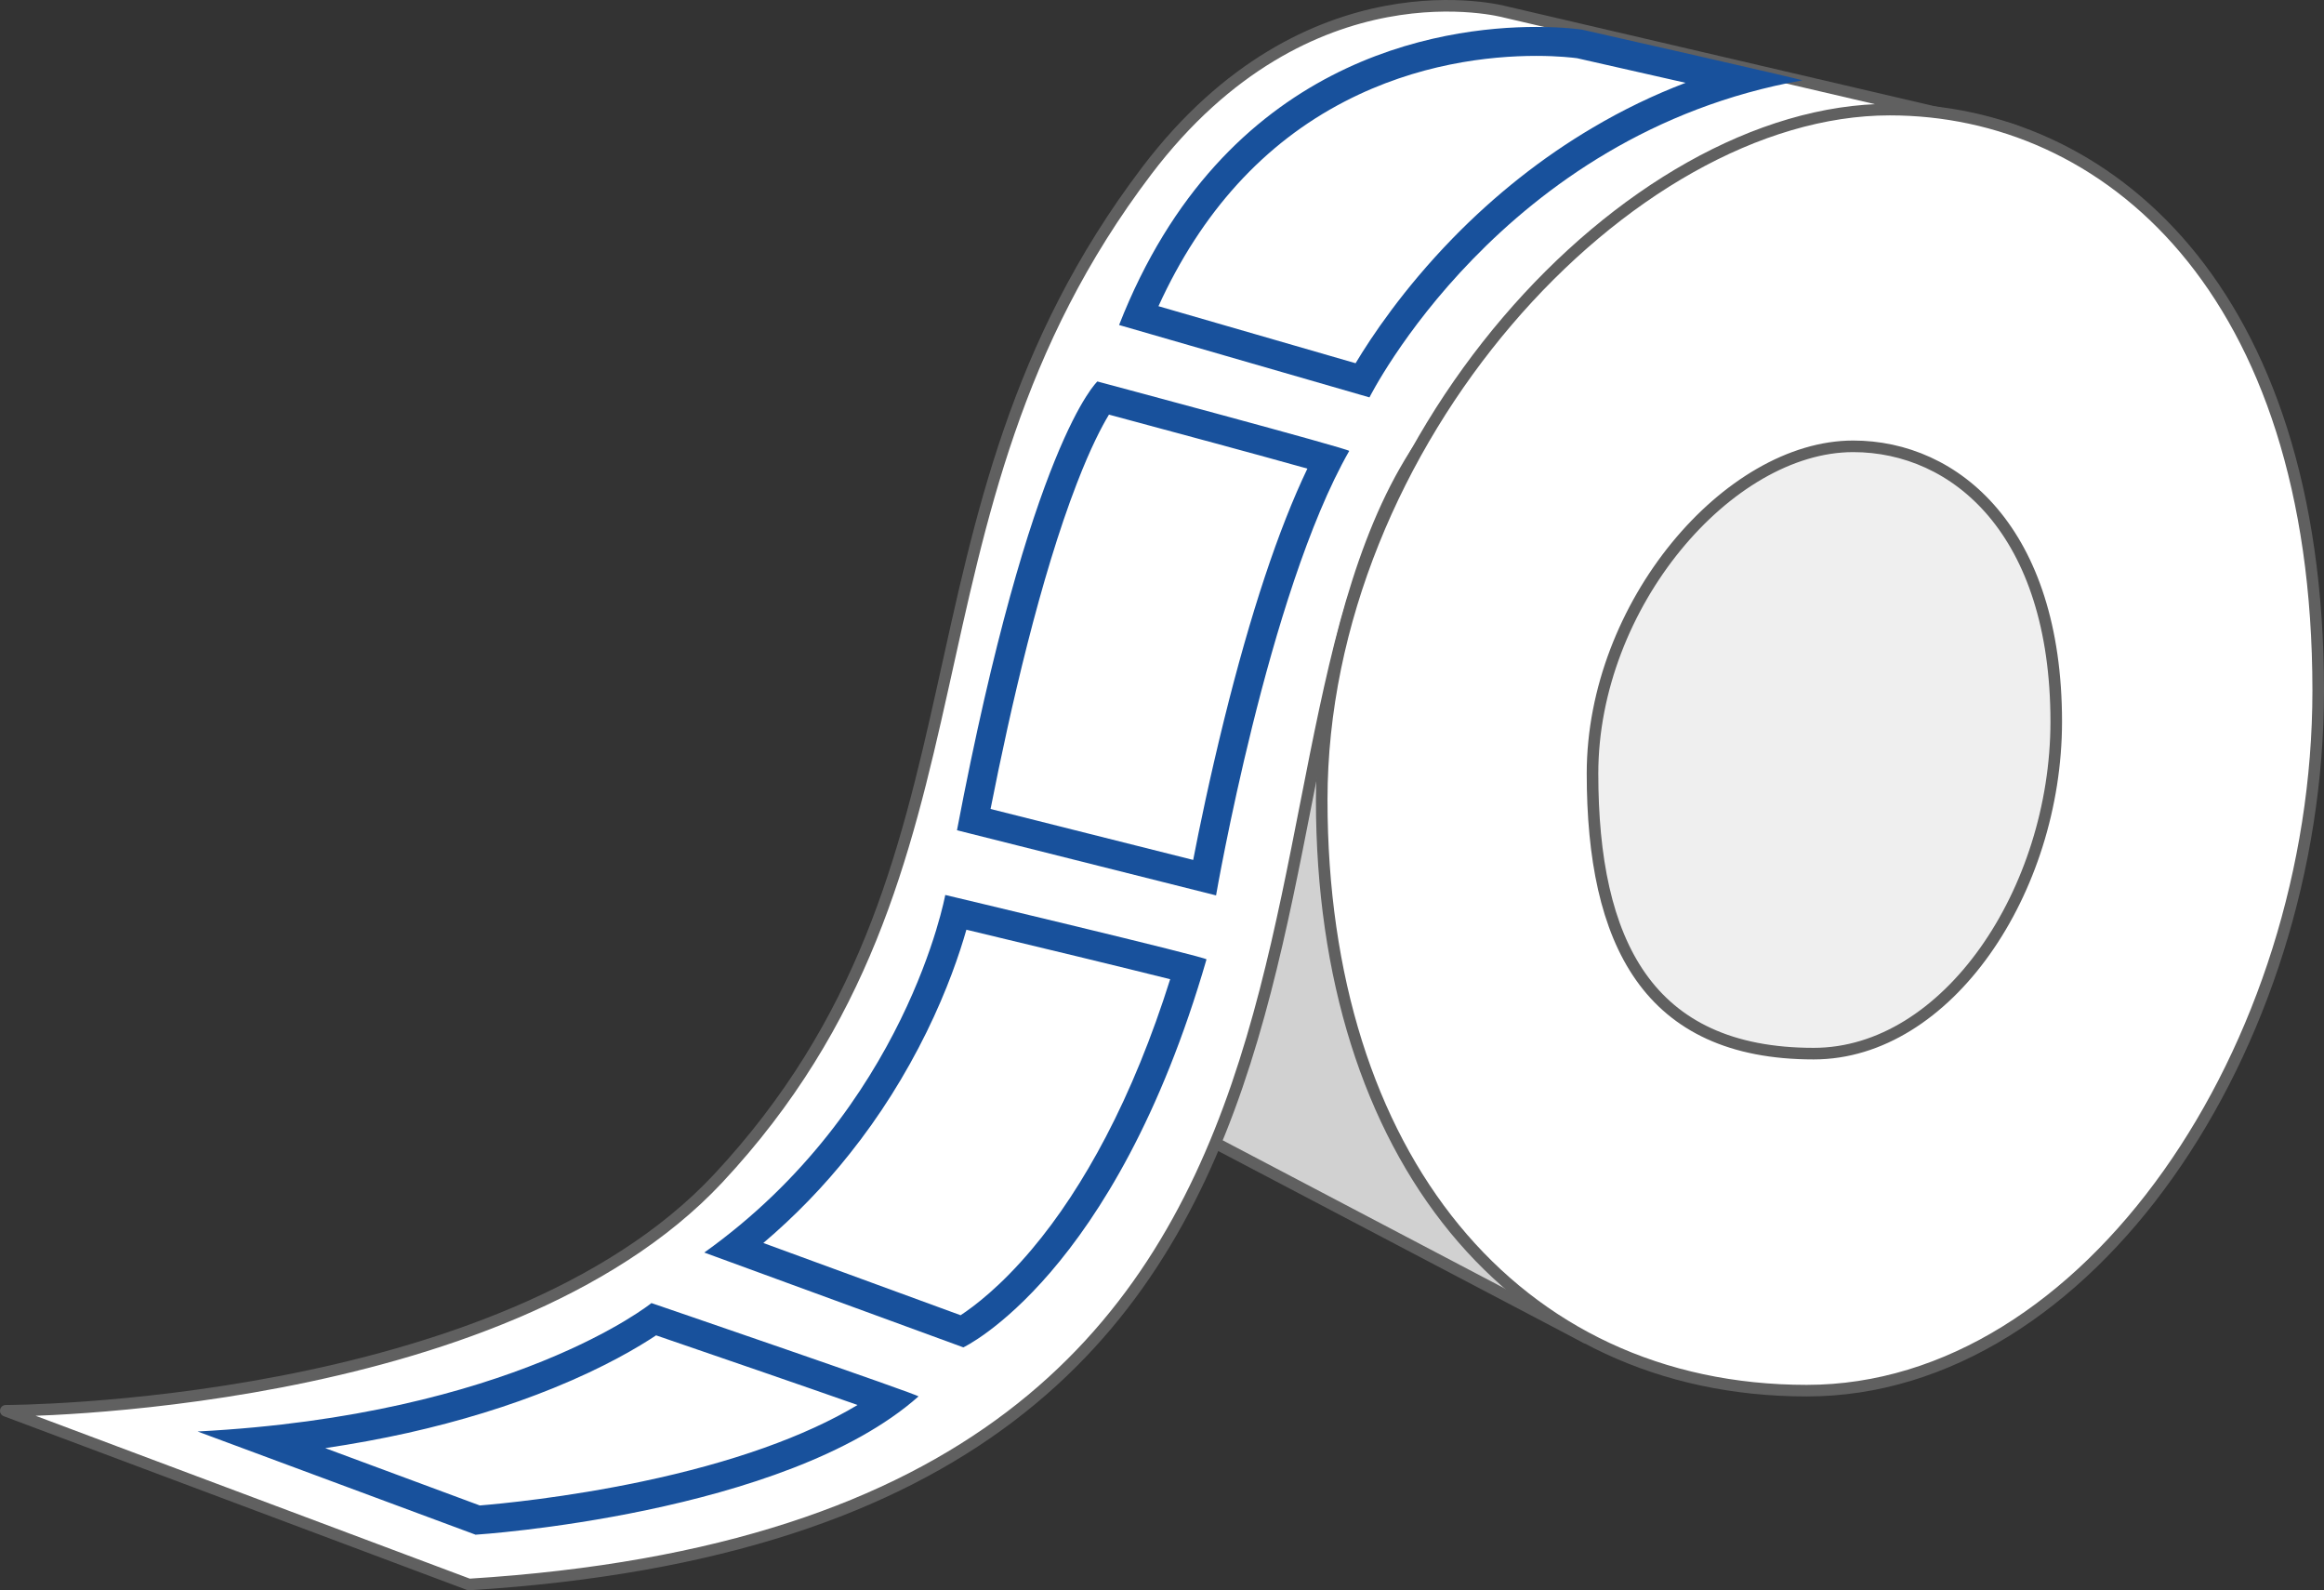
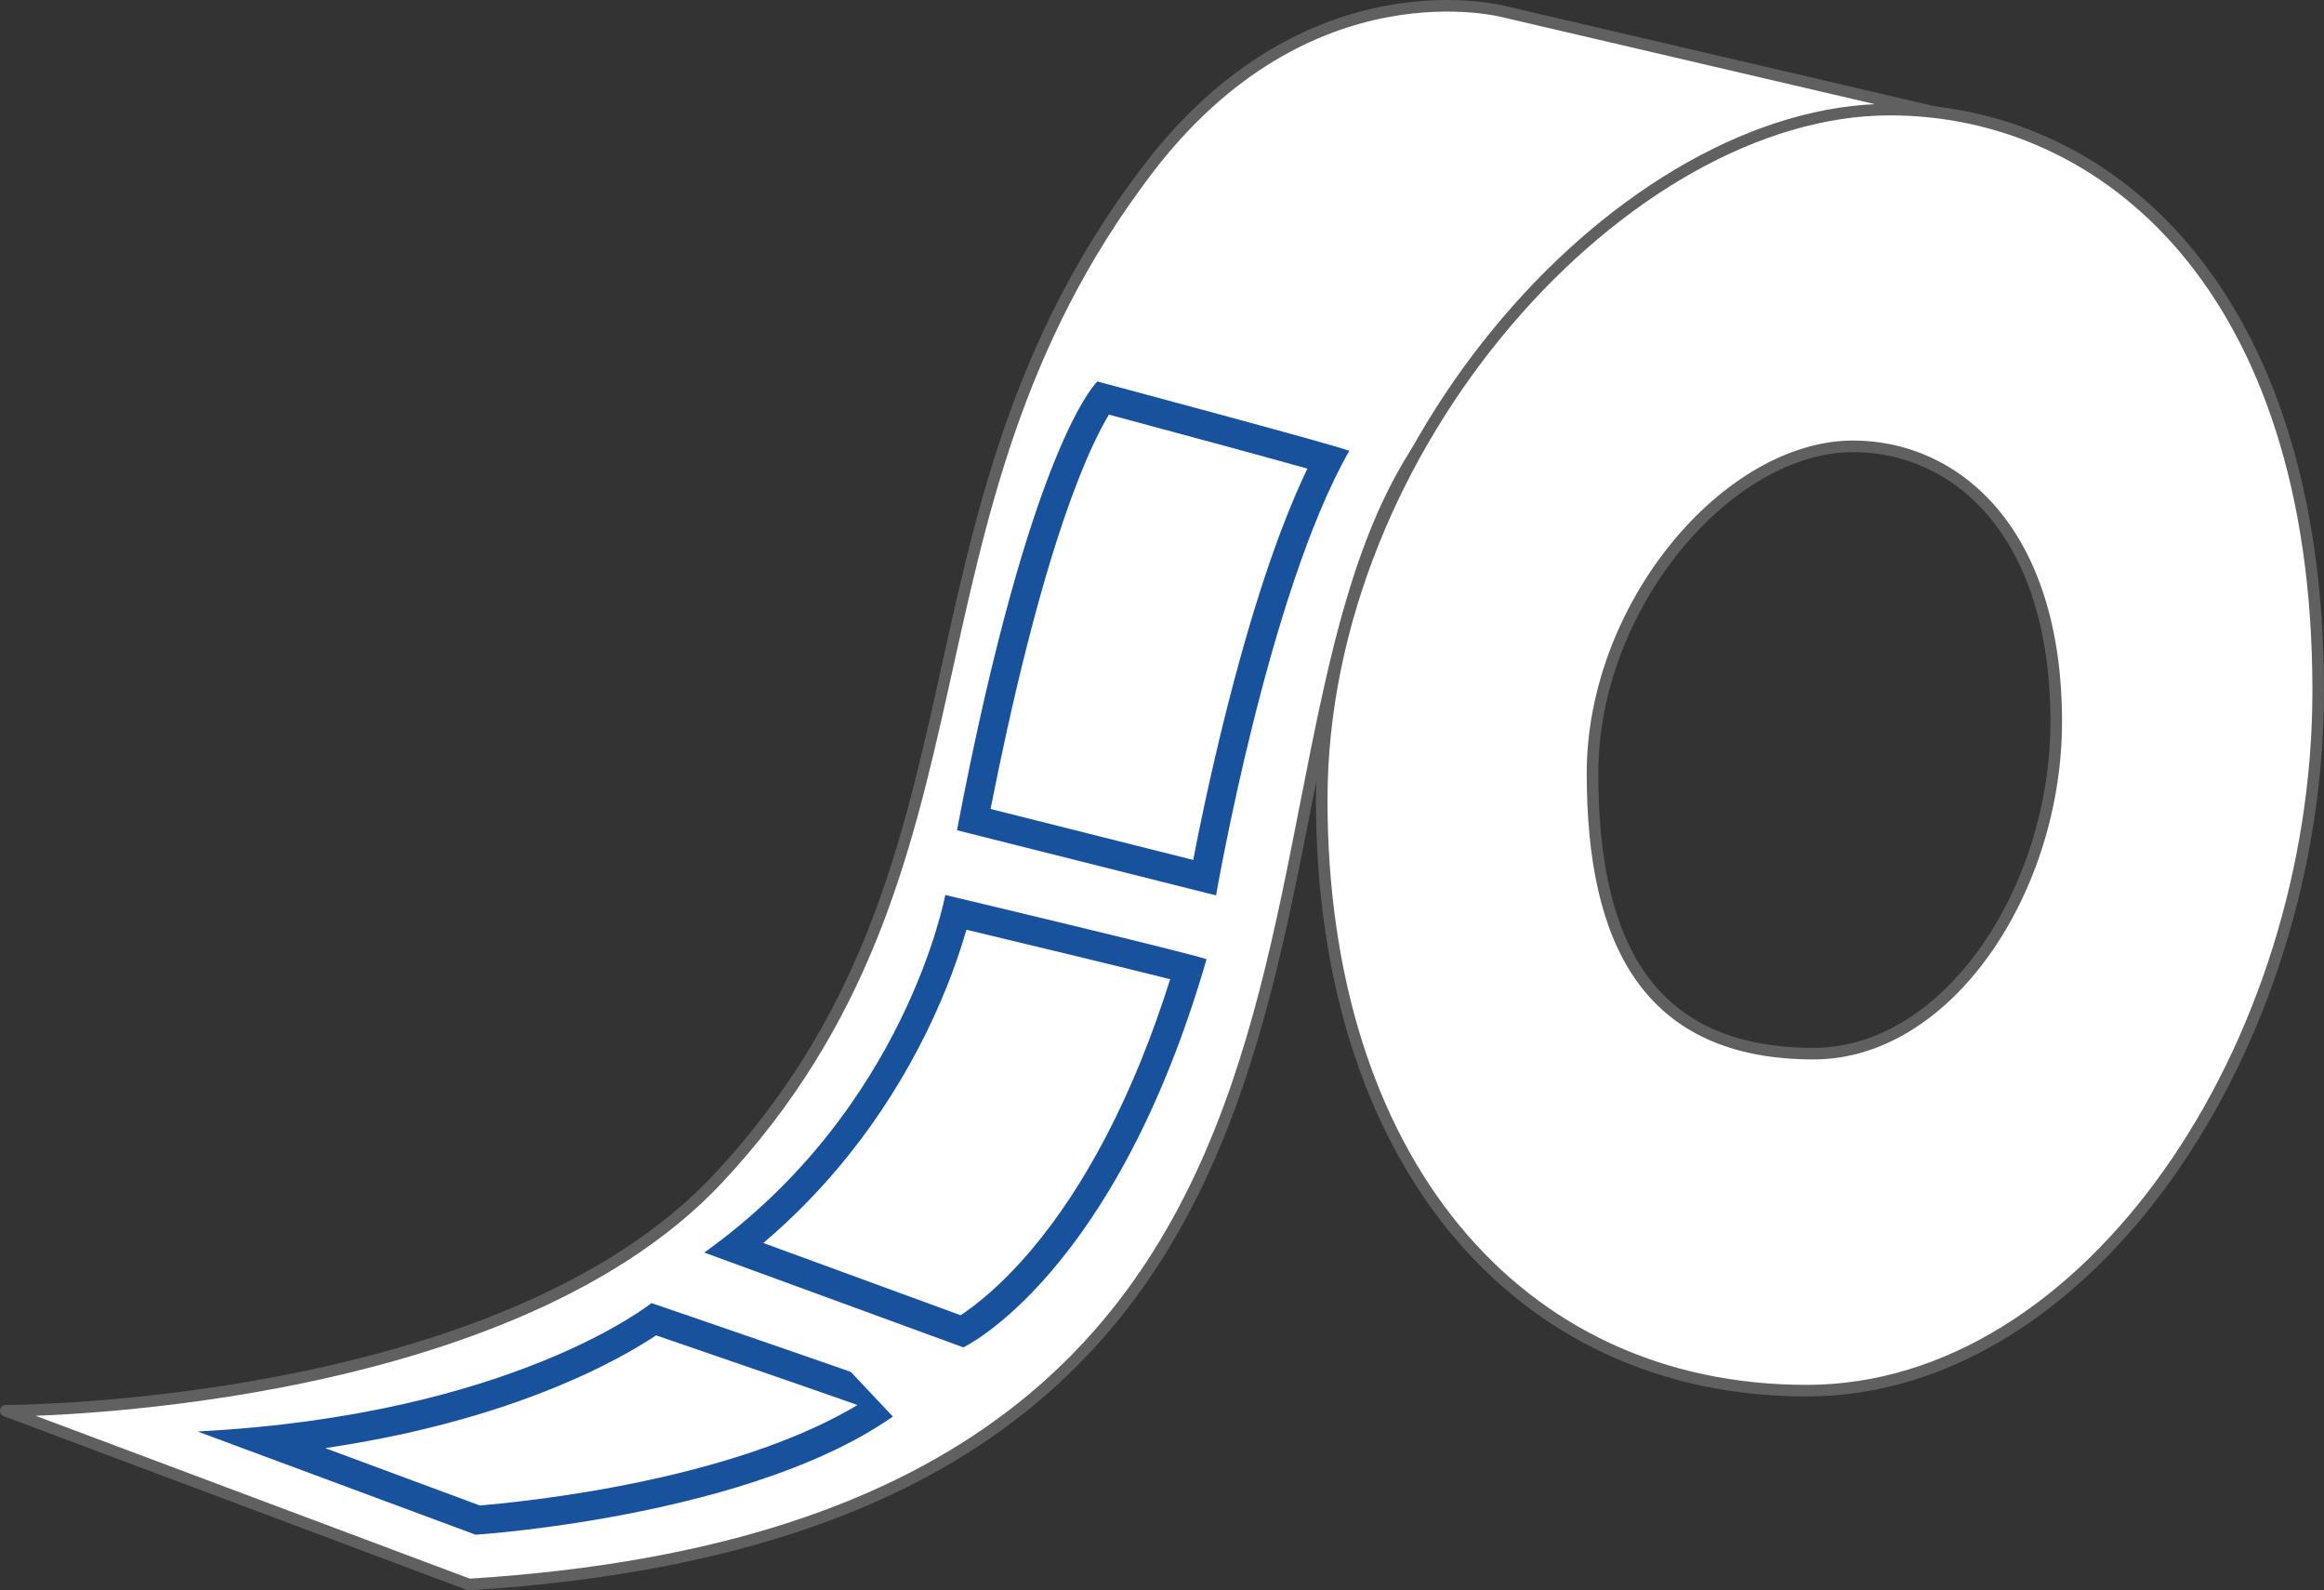
<svg xmlns="http://www.w3.org/2000/svg" version="1.1" id="Ebene_2" x="0px" y="0px" viewBox="0 0 1605.7 1098.5" style="enable-background:new 0 0 1605.7 1098.5;" xml:space="preserve">
  <rect x="0" y="0" width="1605.7" height="1098.5" fill="#333333" stroke="none" />
  <style type="text/css">
	.st0{fill:#EFEFEF;stroke:#000000;stroke-width:8;stroke-linejoin:bevel;stroke-miterlimit:10;}
	.st1{fill:#D1D1D1;stroke:#606060;stroke-width:8;stroke-linejoin:bevel;stroke-miterlimit:10;}
	.st2{fill:#FFFFFF;stroke:#606060;stroke-width:8;stroke-linejoin:round;stroke-miterlimit:10;}
	.st3{fill:#FFFFFF;stroke:#606060;stroke-width:8;stroke-miterlimit:10;}
	.st4{fill:#FFFFFF;}
	.st5{fill:#18519C;}
</style>
-   <ellipse class="st0" cx="1264.5" cy="516.9" rx="199.5" ry="274.5" />
-   <polygon class="st1" points="600.2,663.7 796.4,293.3 1086.4,111.3 1098.9,241.1 1055,700.8 1288.1,787.9 1096.3,924.3 " />
  <path class="st2" d="M324,1094.5c697.3-43.2,492.2-605,677.1-811.9c230.1-257.5,391.8-192,391.8-192L1039.8,8.2  c0,0-136.1-37.2-247.6,109.9c-182.5,240.6-94.6,480.3-296.1,696C346,974.5,4,974.5,4,974.5L324,1094.5z" />
  <path class="st3" d="M1305.7,75.7c-181.5,0-392.5,230.8-392.5,476.8s133.2,408.1,335.1,408.1c194.9,0,353.4-237.6,353.4-483.6  C1601.7,198.9,1454.9,75.7,1305.7,75.7z M1253.1,727.8c-114.7,0-152.8-76.9-152.8-193.5c0-116.6,94-226,180.1-226  c70.7,0,140.3,58.5,140.3,190.3C1420.6,615.2,1345.5,727.8,1253.1,727.8z" />
  <g>
    <path class="st4" d="M182.8,995.4c89.9-9.1,155.1-29.3,195.9-45.8c40-16.2,63.8-31.6,73.1-38.2c55.3,18.9,130.8,45,162.9,56.5   c-89.3,65.5-263.7,80.6-284.7,82.2L182.8,995.4z" />
    <path class="st5" d="M453.3,922.4c44.3,15.2,102.8,35.3,139.2,48.1c-36.1,21.7-86.8,39.8-149.1,52.9   c-52.7,11.1-98.3,15.4-111.9,16.5l-106.8-39.6c19.5-2.9,38.6-6.4,57-10.5c36.1-8.1,70-18.5,100.7-31   C418.1,944.3,441.4,930.3,453.3,922.4 M450.1,900.1c0,0-95.9,77.4-313.6,88.7l192.1,71.3c0,0,213.6-13.6,306-95.5   C635.7,963.6,450.1,900.1,450.1,900.1L450.1,900.1z" />
  </g>
  <g>
-     <path class="st4" d="M507.4,862.1c64.6-50.6,102.8-110.6,123.8-153.4c17.2-35.1,25.8-63.9,29.4-78.5   c57.6,13.7,134.7,32.3,160.5,39.2c-18.2,60.1-50.1,140.7-101.8,201.5c-23,27-44,42.7-54.5,48.8L507.4,862.1z" />
+     <path class="st4" d="M507.4,862.1c64.6-50.6,102.8-110.6,123.8-153.4c57.6,13.7,134.7,32.3,160.5,39.2c-18.2,60.1-50.1,140.7-101.8,201.5c-23,27-44,42.7-54.5,48.8L507.4,862.1z" />
    <path class="st5" d="M667.7,642.2c48.6,11.6,110.5,26.6,140.8,34.2c-12.6,40-27.5,76.5-44.4,108.8c-15.6,29.8-32.8,56-51.3,77.9   c-21.6,25.6-39.8,39.3-49.1,45.4l-136.3-49.9c21.8-18.5,41.9-39.2,59.8-61.8c20.5-25.7,38.3-54,53-83.9   C654.5,683.8,663,658.7,667.7,642.2 M653.1,618.2c0,0-26.9,147.4-166.5,247l179,65.5c0,0,104.6-49.1,168-268   C834,661.2,653.1,618.2,653.1,618.2L653.1,618.2z" />
  </g>
  <g>
-     <path class="st4" d="M672.8,566.1c14.2-73.2,36.2-171,63.6-240c11.9-30,21-44.9,25.5-51.3c54.3,14.5,128.4,34.6,155.8,42.5   c-21.6,41.6-42.5,102.7-62.1,182c-11.7,47.2-19.8,88.2-23.2,106.9L672.8,566.1z" />
    <path class="st5" d="M766.2,286.4c45.5,12.2,105.4,28.4,137.1,37.3c-20,41.8-39.3,99.9-57.5,173.3c-10,40.4-17.3,75.7-21.4,97   l-140-35.2c13.8-69.9,34.4-159.8,59.7-225.1C753.6,309.1,761.3,294.5,766.2,286.4 M758.2,263.5c0,0-46,42-97,310l179,45   c0,0,36-209,92-307C932.9,310.2,758.2,263.5,758.2,263.5L758.2,263.5z" />
  </g>
  <g>
    <path class="st4" d="M786.6,218c30.6-72.5,76.9-125.2,137.8-156.8c52-26.9,103.2-32.6,137-32.6c16.9,0,28,1.5,29.9,1.8   c34,7.7,78.3,17.8,110.1,25.1c-33.4,9.6-65.5,23.4-95.8,41.3c-34.2,20.2-66.2,45.4-95.1,75.2c-38.3,39.4-60.7,75.6-69.3,90.8   L786.6,218z" />
-     <path class="st5" d="M1061.5,38.6c15.4,0,25.7,1.3,28.1,1.6c22.6,5.1,49.9,11.3,75,17c-22,8.4-43.4,18.7-64,30.9   c-35,20.6-67.7,46.5-97.2,76.8c-34,35-55.9,67.8-66.8,86l-136.2-39.4C830,146.6,873.2,99,929.1,70.1   C979.3,44.1,1028.8,38.6,1061.5,38.6 M1061.5,18.6c-65.6,0-216,21.3-288.3,205.9l173,50c0,0,91-182,299-219c1.5-0.3-152-35-152-35   S1081.1,18.6,1061.5,18.6L1061.5,18.6z" />
  </g>
</svg>